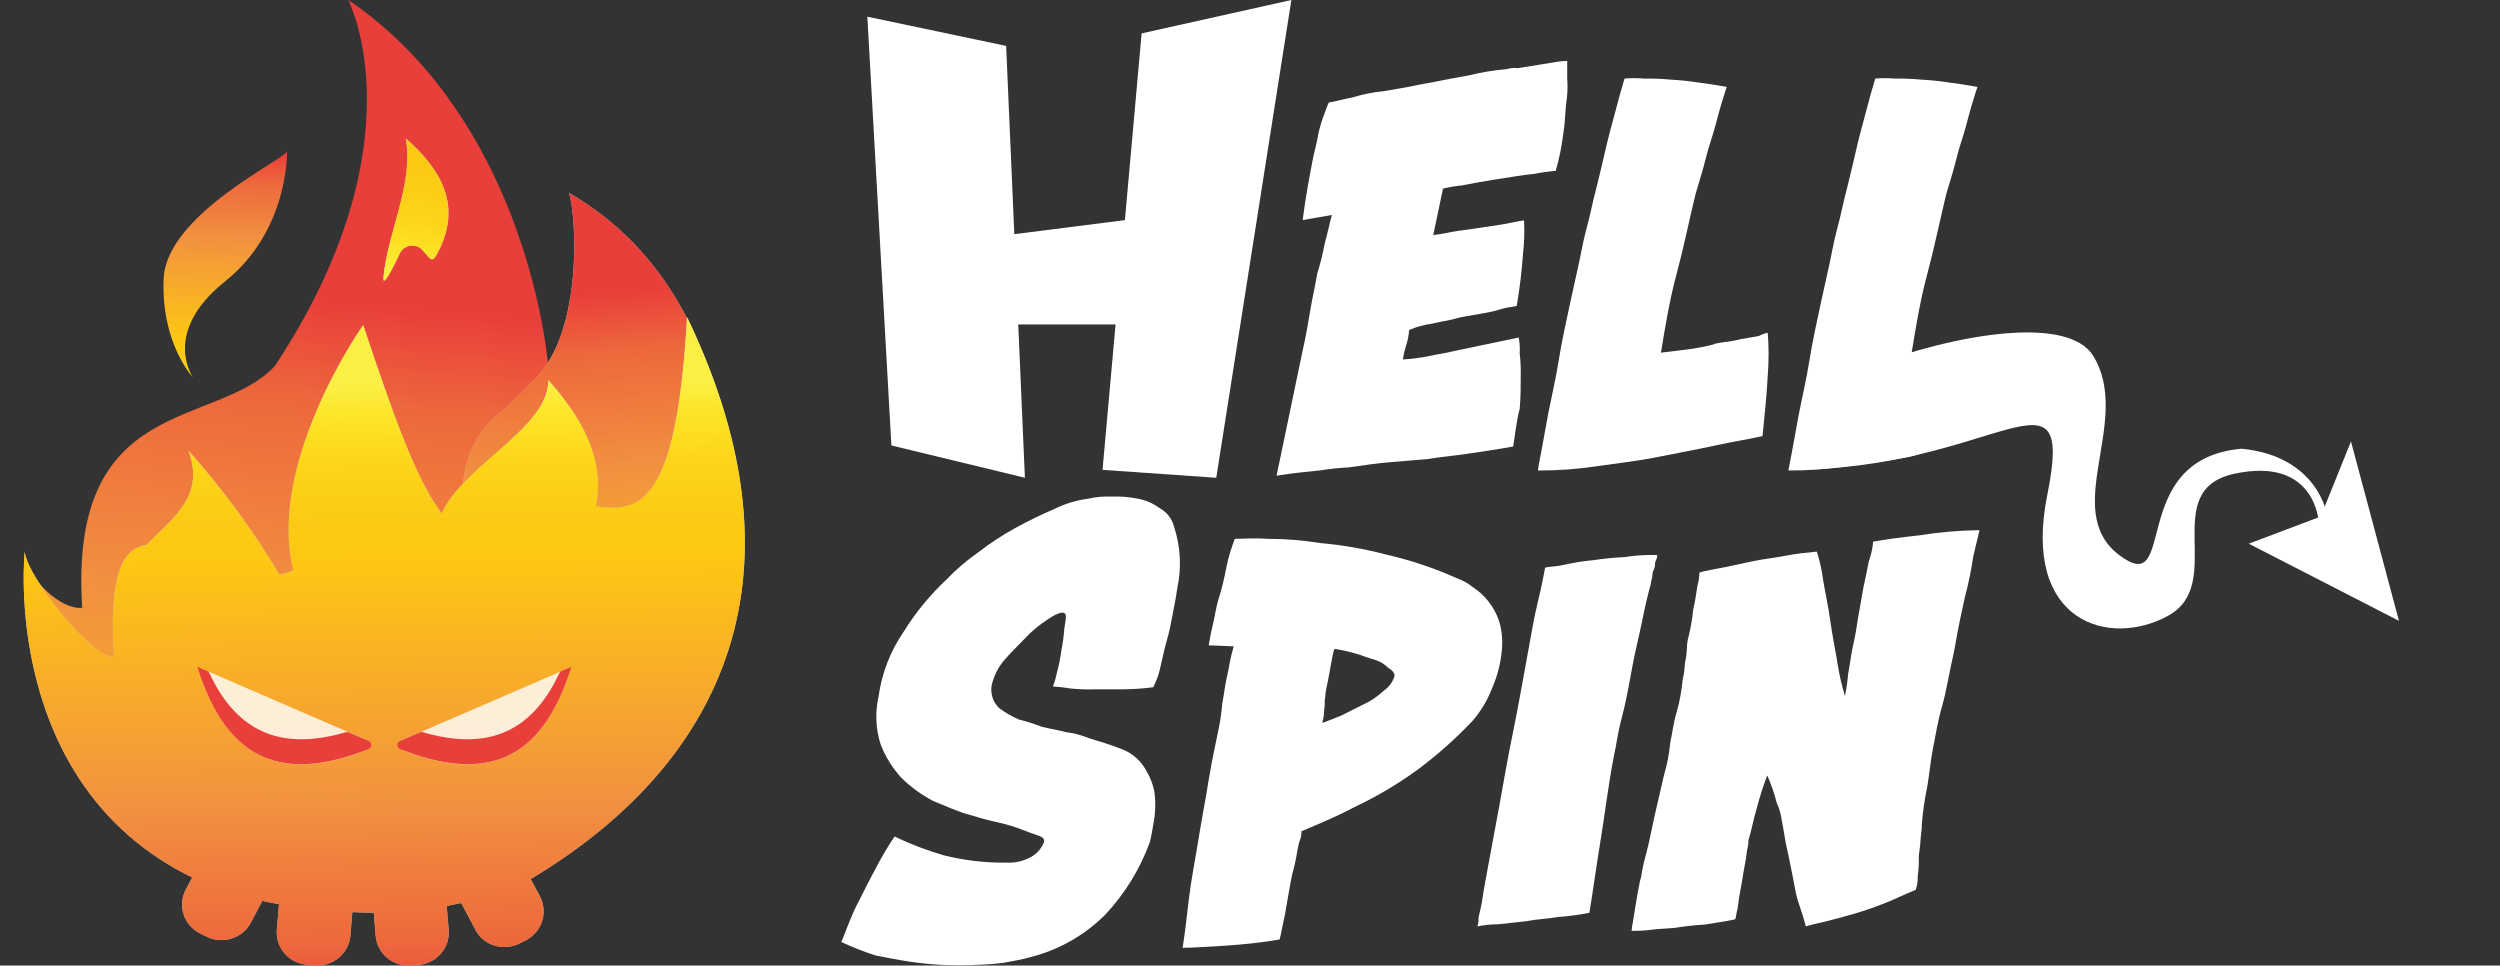
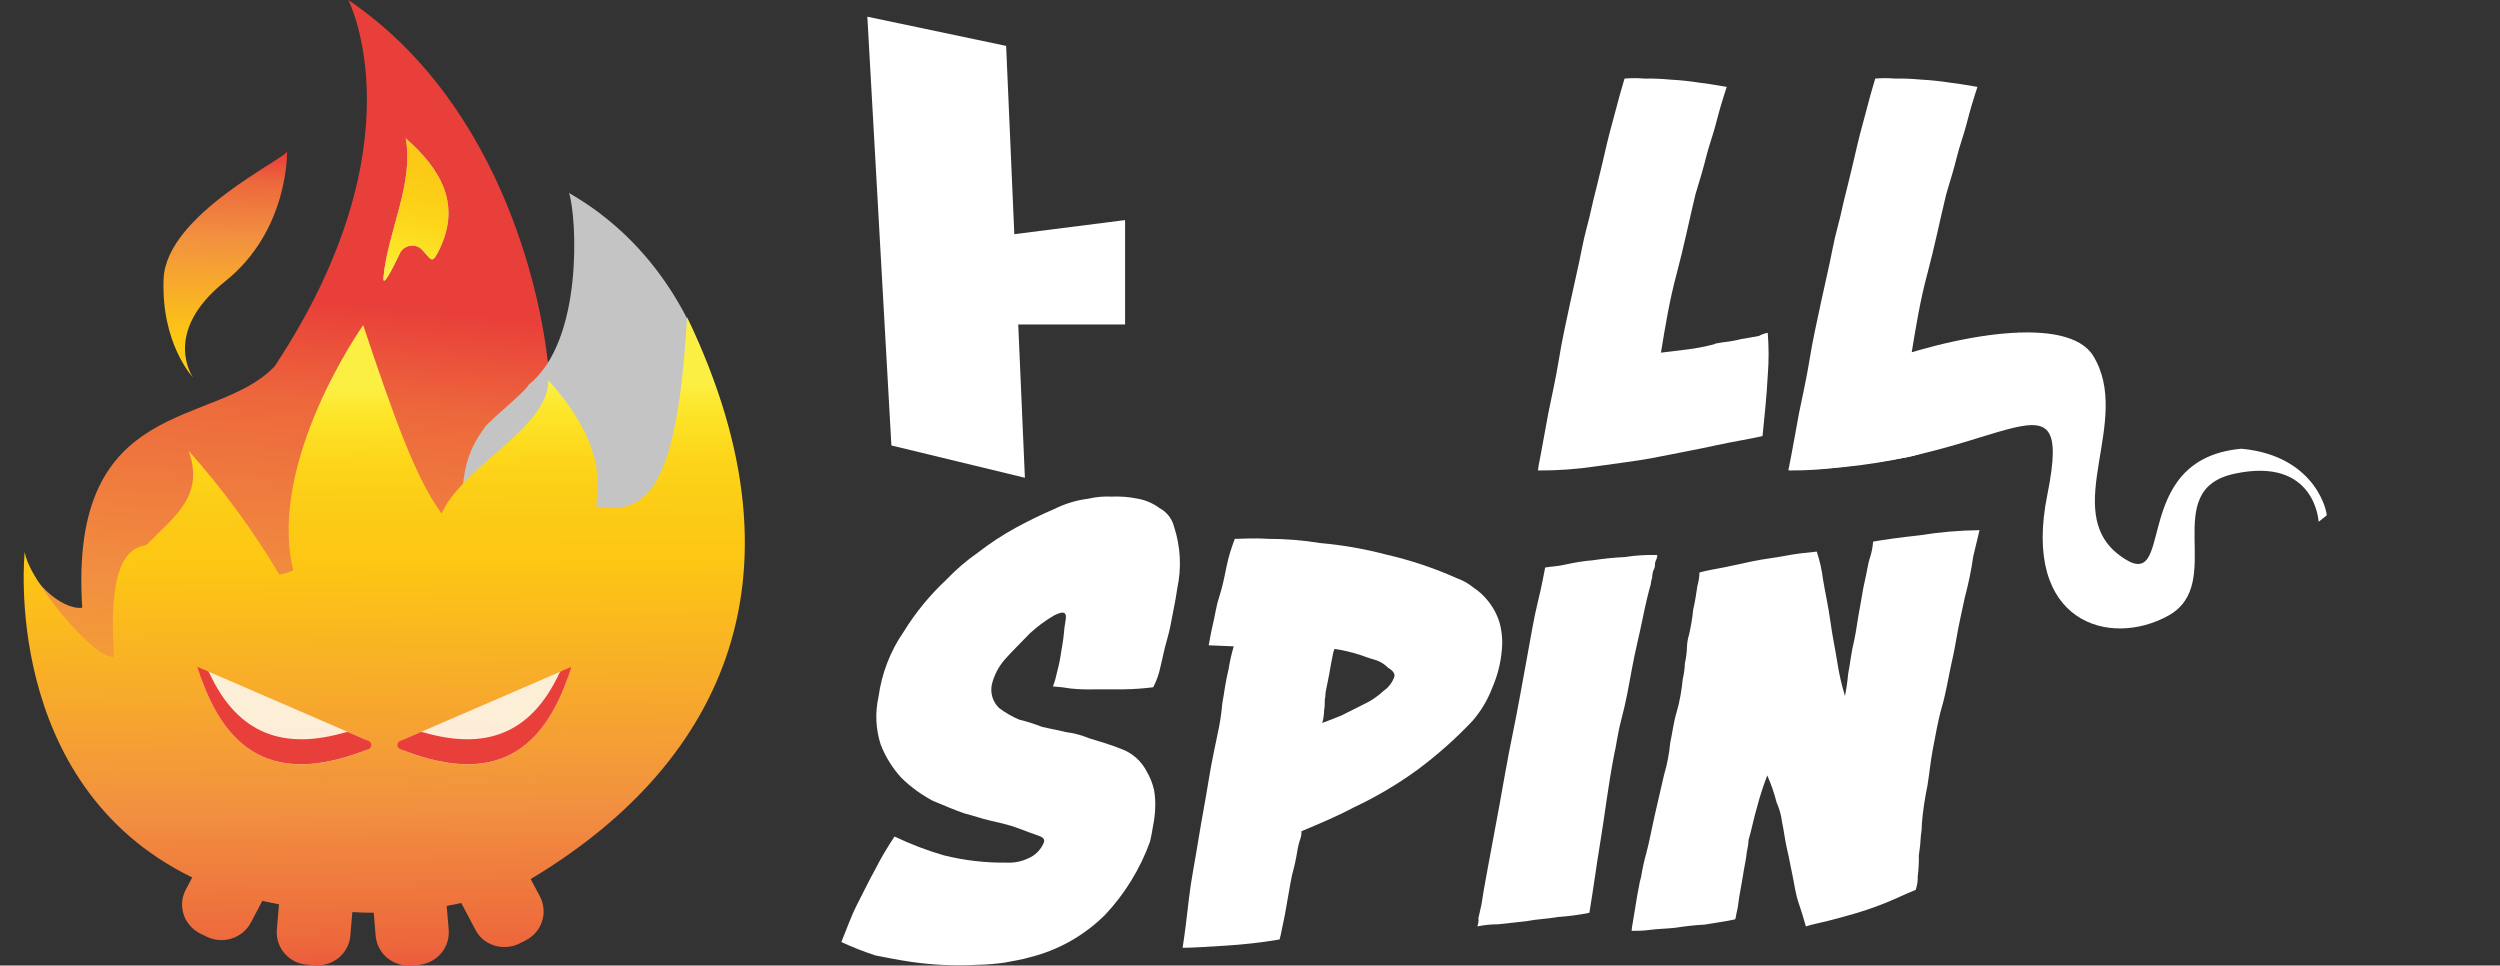
<svg xmlns="http://www.w3.org/2000/svg" width="145" height="56" viewBox="0 0 145 56" fill="none">
  <rect x="0" y="0" width="145" height="56" fill="#333333" stroke="none" />
  <g clip-path="url(#clip0_1246_162)">
-     <path d="M130.427 31.534L134.601 29.959L136.356 25.603L139.14 36.009L130.427 31.534Z" fill="white" />
    <path d="M130.002 26.026C123.287 26.632 126.372 34.803 122.921 32.2C119.47 29.597 123.707 24.397 121.408 20.642C119.959 18.282 113.541 19.311 108.279 21.307C106.281 21.005 112.092 22.684 112.151 22.758C112.244 22.914 112.325 23.076 112.393 23.244C112.528 23.372 112.649 23.514 112.754 23.667C113.239 24.273 103.438 26.513 103.74 27.238C115.721 27.298 120.379 20.523 118.747 28.688C117.234 36.134 122.377 37.584 125.764 35.707C129.151 33.829 125.161 28.45 129.577 27.481C134.299 26.453 134.481 30.263 134.481 30.263L134.939 29.9C135.025 29.951 134.481 26.444 130.002 26.026Z" fill="white" />
-     <path d="M87.763 25.898C86.799 26.076 85.889 26.2 85.103 26.32C84.317 26.439 83.531 26.503 82.817 26.623L80.637 26.806C79.915 26.866 79.064 26.985 78.219 27.109C77.651 27.139 77.085 27.199 76.523 27.288C75.979 27.348 75.151 27.408 74.041 27.591L75.554 20.33C75.737 19.545 75.86 18.819 75.979 18.09C76.098 17.36 76.281 16.579 76.404 15.854C76.578 15.299 76.719 14.733 76.825 14.16C77.007 13.495 77.131 12.889 77.25 12.467L75.554 12.765C75.737 11.315 75.979 10.103 76.162 9.139C76.281 8.593 76.404 8.17 76.463 7.762C76.539 7.412 76.64 7.069 76.765 6.734C76.888 6.431 76.948 6.192 77.067 5.949C77.433 5.889 77.853 5.765 78.461 5.646C79.057 5.465 79.67 5.343 80.29 5.283C80.957 5.159 81.437 5.099 81.985 4.98C82.534 4.861 83.014 4.796 83.256 4.737C83.86 4.617 84.463 4.494 85.19 4.374C85.906 4.195 86.635 4.074 87.37 4.012C87.585 3.948 87.811 3.928 88.033 3.952C88.458 3.892 88.819 3.828 89.185 3.768C89.551 3.709 89.971 3.649 90.273 3.589C90.48 3.555 90.689 3.536 90.899 3.534V4.562C90.937 5.047 90.916 5.534 90.835 6.013C90.776 6.559 90.776 7.16 90.657 7.849C90.569 8.546 90.427 9.235 90.232 9.91C89.805 9.946 89.381 10.006 88.961 10.089C88.298 10.149 87.631 10.273 86.845 10.392C86.058 10.511 85.391 10.635 84.788 10.755C84.42 10.791 84.055 10.853 83.695 10.938L83.128 13.633C83.672 13.573 84.157 13.449 84.582 13.389C85.007 13.33 85.496 13.27 85.853 13.21C86.209 13.151 86.639 13.086 87.064 13.027C87.489 12.967 87.91 12.848 88.394 12.783C88.428 13.43 88.408 14.078 88.335 14.72C88.265 15.734 88.142 16.744 87.969 17.745C87.727 17.81 87.425 17.81 87.055 17.929C86.685 18.048 86.388 18.108 86.022 18.172C85.656 18.236 85.359 18.292 84.993 18.351C84.628 18.411 84.449 18.475 84.207 18.535C83.965 18.595 83.544 18.654 83.06 18.773C82.601 18.832 82.153 18.955 81.729 19.141C81.709 19.453 81.647 19.762 81.547 20.059C81.466 20.317 81.404 20.581 81.364 20.848C81.852 20.822 82.338 20.76 82.817 20.665C83.361 20.545 83.846 20.486 84.331 20.362L88.084 19.577C88.143 19.879 88.163 20.188 88.143 20.495C88.195 20.952 88.214 21.412 88.202 21.872C88.202 22.413 88.202 23.019 88.143 23.708C87.946 24.447 87.887 25.172 87.763 25.898Z" fill="white" />
    <path d="M102.529 19.302C102.595 20.128 102.595 20.959 102.529 21.785C102.469 22.933 102.35 24.08 102.227 25.292C101.441 25.475 100.595 25.595 99.484 25.838C98.373 26.081 97.368 26.26 96.156 26.504C94.945 26.747 93.797 26.866 92.586 27.045C91.465 27.213 90.332 27.295 89.199 27.288C89.199 27.229 89.258 26.866 89.382 26.26C89.505 25.654 89.624 24.883 89.802 23.965C89.981 23.047 90.227 22.028 90.41 20.881C90.593 19.733 90.831 18.7 91.073 17.553C91.315 16.405 91.558 15.432 91.74 14.468C91.923 13.504 92.165 12.77 92.284 12.173C92.344 11.87 92.467 11.384 92.65 10.658C92.833 9.933 93.011 9.148 93.194 8.363C93.377 7.578 93.615 6.789 93.797 6.068C93.98 5.348 94.163 4.797 94.223 4.558C94.604 4.525 94.988 4.525 95.37 4.558C95.875 4.549 96.38 4.569 96.883 4.618C97.451 4.648 98.017 4.708 98.579 4.797C99.182 4.861 99.726 4.98 100.151 5.04C100.092 5.224 99.969 5.586 99.79 6.192C99.612 6.798 99.484 7.399 99.242 8.125C98.999 8.85 98.881 9.456 98.698 10.062C98.515 10.668 98.396 11.09 98.337 11.274C97.971 12.784 97.669 14.298 97.249 15.864C96.828 17.429 96.581 18.948 96.335 20.454C96.819 20.39 97.363 20.33 97.848 20.27C98.378 20.204 98.903 20.102 99.42 19.967C99.48 19.908 99.662 19.907 99.964 19.848C100.311 19.813 100.655 19.752 100.993 19.664C101.418 19.605 101.66 19.545 102.021 19.485C102.179 19.396 102.35 19.334 102.529 19.302Z" fill="white" />
    <path d="M117.111 19.302C117.177 20.128 117.177 20.959 117.111 21.785C117.051 22.933 116.809 23.116 116.69 24.323C115.904 24.507 114.811 25.113 113.723 25.352C112.635 25.59 111.895 26.27 110.697 26.504C109.5 26.738 108.339 26.866 107.127 27.045C106.006 27.213 104.873 27.295 103.74 27.288C103.74 27.229 103.799 26.866 103.923 26.26C104.046 25.654 104.165 24.883 104.343 23.965C104.522 23.047 104.768 22.028 104.951 20.881C105.134 19.733 105.372 18.7 105.614 17.553C105.856 16.405 106.099 15.432 106.281 14.468C106.464 13.504 106.707 12.77 106.825 12.173C106.885 11.87 107.008 11.384 107.191 10.658C107.374 9.933 107.552 9.148 107.735 8.363C107.918 7.578 108.156 6.789 108.338 6.068C108.521 5.348 108.7 4.797 108.764 4.558C109.145 4.525 109.529 4.525 109.911 4.558C110.416 4.549 110.921 4.569 111.424 4.618C111.992 4.648 112.558 4.708 113.12 4.797C113.723 4.861 114.267 4.98 114.693 5.04C114.633 5.224 114.51 5.586 114.331 6.192C114.153 6.798 114.025 7.399 113.783 8.125C113.541 8.85 113.422 9.456 113.239 10.062C113.056 10.668 112.937 11.09 112.878 11.274C112.512 12.784 112.21 14.298 111.79 15.864C111.369 17.429 111.122 18.948 110.876 20.454C111.36 20.39 111.904 20.33 112.389 20.27C112.919 20.204 113.444 20.102 113.961 19.967C114.021 19.908 114.203 19.907 114.505 19.848C114.852 19.813 115.196 19.752 115.534 19.664C115.959 19.605 116.201 19.545 116.562 19.485C116.73 19.386 116.917 19.323 117.111 19.302Z" fill="white" />
    <path d="M50.306 0.968L58.356 2.662L59.444 27.71L51.701 25.837L50.306 0.968Z" fill="white" />
    <path d="M56.661 13.858L65.255 12.765V18.82H57.072L56.661 13.858Z" fill="white" />
-     <path d="M66.214 1.937L74.9 0L70.543 27.711L63.947 27.252L66.214 1.937Z" fill="white" />
    <path d="M48.798 54.637C49.1 53.911 49.342 53.186 49.712 52.461C50.083 51.736 50.439 51.006 50.741 50.464C51.082 49.793 51.464 49.143 51.884 48.518C52.801 48.957 53.752 49.321 54.727 49.606C55.933 49.908 57.173 50.051 58.416 50.033C58.833 50.051 59.249 49.968 59.627 49.789C59.833 49.705 60.019 49.58 60.176 49.422C60.333 49.264 60.457 49.077 60.542 48.871C60.601 48.692 60.542 48.568 60.176 48.449C59.81 48.33 59.513 48.206 59.029 48.027C58.544 47.848 58 47.724 57.452 47.6C56.903 47.476 56.423 47.297 55.943 47.178C55.394 46.994 54.85 46.755 54.114 46.452C53.445 46.099 52.829 45.651 52.286 45.121C51.768 44.556 51.359 43.899 51.079 43.184C50.791 42.285 50.748 41.324 50.956 40.403C51.141 39.054 51.638 37.768 52.409 36.648C53.098 35.533 53.931 34.516 54.887 33.623C55.442 33.039 56.055 32.513 56.715 32.053C57.405 31.517 58.136 31.037 58.901 30.616C59.687 30.194 60.414 29.831 61.141 29.528C61.767 29.213 62.443 29.009 63.138 28.922C63.574 28.821 64.022 28.781 64.468 28.803C64.976 28.781 65.484 28.821 65.981 28.922C66.442 29.003 66.877 29.19 67.252 29.469C67.461 29.58 67.645 29.735 67.79 29.922C67.936 30.11 68.041 30.326 68.098 30.557C68.474 31.709 68.537 32.942 68.281 34.128C68.221 34.55 68.157 34.913 68.038 35.505C67.92 36.097 67.856 36.533 67.677 37.139C67.499 37.745 67.435 38.167 67.312 38.649C67.228 39.071 67.085 39.479 66.886 39.861C66.325 39.932 65.761 39.972 65.195 39.98H63.559C63.072 39.998 62.585 39.982 62.1 39.934C61.76 39.875 61.417 39.835 61.072 39.815C61.175 39.539 61.255 39.255 61.314 38.966C61.421 38.569 61.502 38.166 61.556 37.759C61.641 37.319 61.7 36.874 61.735 36.427C61.799 36.001 61.858 35.762 61.799 35.638C61.739 35.514 61.616 35.459 61.131 35.698C60.631 35.991 60.164 36.337 59.737 36.73C59.28 37.212 58.773 37.694 58.288 38.24C57.922 38.656 57.662 39.153 57.529 39.691C57.475 39.938 57.486 40.194 57.559 40.435C57.633 40.676 57.767 40.894 57.95 41.068C58.306 41.336 58.692 41.559 59.102 41.734C59.554 41.845 59.998 41.986 60.432 42.156C60.916 42.275 61.346 42.335 61.803 42.459C62.275 42.516 62.736 42.638 63.175 42.822C63.778 43.001 64.386 43.184 65.003 43.427C65.66 43.657 66.203 44.135 66.516 44.759C66.715 45.096 66.858 45.463 66.941 45.846C66.996 46.186 67.016 46.531 67.001 46.875C66.988 47.22 66.947 47.564 66.877 47.903C66.82 48.267 66.76 48.573 66.699 48.821C66.128 50.396 65.243 51.837 64.098 53.058C62.877 54.273 61.349 55.13 59.678 55.536C59.257 55.66 58.832 55.72 58.229 55.839C57.706 55.909 57.179 55.949 56.651 55.959C55.358 56.028 54.061 55.968 52.78 55.779C51.993 55.66 51.408 55.536 50.782 55.417C50.105 55.198 49.443 54.938 48.798 54.637Z" fill="white" />
    <path d="M87.101 37.759C87.034 38.489 86.85 39.203 86.557 39.875C86.291 40.584 85.901 41.241 85.405 41.812C84.423 42.851 83.352 43.802 82.205 44.653C81.045 45.495 79.808 46.225 78.511 46.834C77.483 47.38 76.454 47.802 75.485 48.211C75.491 48.354 75.471 48.497 75.426 48.633C75.343 48.87 75.281 49.114 75.243 49.363C75.17 49.827 75.069 50.287 74.941 50.74C74.822 51.281 74.699 52.117 74.516 53.099C74.457 53.402 74.397 53.641 74.338 53.944C74.308 54.128 74.267 54.311 74.214 54.49C73.155 54.668 72.087 54.789 71.014 54.852C69.986 54.912 69.186 54.972 68.592 54.972C68.715 54.187 68.834 53.218 68.957 52.13C69.081 51.043 69.319 49.891 69.501 48.743C69.684 47.595 69.922 46.384 70.105 45.231C70.288 44.079 70.53 43.056 70.708 42.147C70.792 41.707 70.853 41.262 70.891 40.816C71.014 40.15 71.074 39.544 71.257 38.819C71.327 38.369 71.427 37.924 71.558 37.488L70.105 37.428C70.164 37.125 70.228 36.703 70.347 36.216C70.466 35.73 70.53 35.188 70.708 34.642C70.886 34.096 71.014 33.494 71.133 32.889C71.252 32.283 71.435 31.741 71.618 31.254C72.043 31.254 72.646 31.195 73.556 31.254C74.568 31.253 75.579 31.335 76.578 31.498C77.865 31.611 79.14 31.834 80.39 32.163C81.803 32.486 83.181 32.947 84.504 33.54C84.855 33.664 85.182 33.849 85.469 34.087C85.793 34.299 86.081 34.564 86.319 34.871C86.62 35.248 86.846 35.68 86.982 36.143C87.122 36.669 87.162 37.217 87.101 37.759ZM76.692 41.931C76.994 41.812 77.359 41.688 77.78 41.509L79.11 40.843C79.533 40.645 79.922 40.38 80.262 40.058C80.541 39.866 80.752 39.589 80.865 39.269C80.93 39.09 80.806 38.906 80.504 38.727C80.319 38.534 80.09 38.388 79.837 38.3C79.659 38.241 79.416 38.181 78.923 37.997C78.429 37.835 77.923 37.714 77.41 37.635C77.41 37.635 77.35 37.694 77.286 38.062C77.227 38.36 77.167 38.663 77.108 39.026C77.049 39.388 76.984 39.632 76.925 39.944C76.888 40.103 76.868 40.266 76.866 40.43C76.802 40.669 76.866 40.889 76.802 41.155C76.798 41.418 76.761 41.678 76.692 41.931Z" fill="white" />
    <path d="M92.184 52.943C91.58 53.064 90.969 53.145 90.355 53.186C89.688 53.305 89.144 53.305 88.527 53.429L86.895 53.608C86.488 53.608 86.082 53.649 85.684 53.732C85.745 53.578 85.767 53.411 85.748 53.246C85.807 53.002 85.866 52.704 85.926 52.461C85.985 52.038 86.109 51.309 86.292 50.34C86.474 49.371 86.712 48.105 86.954 46.773C87.197 45.442 87.439 43.987 87.741 42.537C88.042 41.086 88.289 39.631 88.527 38.36C88.765 37.088 88.952 35.881 89.194 34.913C89.437 33.944 89.555 33.219 89.619 32.916C89.921 32.856 90.346 32.856 90.826 32.737C91.346 32.62 91.873 32.538 92.403 32.493C93.009 32.4 93.62 32.339 94.232 32.31C94.852 32.212 95.479 32.173 96.106 32.191C96.106 32.191 96.165 32.25 96.047 32.493C95.928 32.737 96.047 32.796 95.923 33.035C95.8 33.274 95.864 33.402 95.804 33.581C95.77 33.679 95.75 33.781 95.745 33.884C95.621 34.307 95.443 35.032 95.26 35.941C95.078 36.849 94.835 37.777 94.652 38.787C94.469 39.796 94.291 40.783 94.049 41.688C93.807 42.592 93.747 43.262 93.624 43.748C93.263 45.621 93.08 47.255 92.838 48.711C92.595 50.166 92.426 51.492 92.184 52.943Z" fill="white" />
    <path d="M111.47 47.742C111.471 47.985 111.451 48.228 111.411 48.467C111.392 48.852 111.352 49.235 111.292 49.615C111.302 50.02 111.281 50.425 111.228 50.827C111.238 51.094 111.198 51.36 111.109 51.612C110.505 51.855 109.897 52.158 109.28 52.401C108.663 52.645 108.128 52.824 107.525 53.002C106.922 53.181 106.437 53.306 105.953 53.429C105.468 53.553 105.102 53.608 104.741 53.732C104.622 53.306 104.499 52.883 104.316 52.355C104.133 51.827 104.074 51.267 103.955 50.726C103.836 50.184 103.772 49.757 103.653 49.271C103.534 48.784 103.47 48.183 103.351 47.637C103.305 47.261 103.202 46.894 103.045 46.549C102.909 46.009 102.727 45.483 102.501 44.974C102.265 45.588 102.063 46.215 101.898 46.852C101.715 47.458 101.596 48.123 101.413 48.729C101.413 48.892 101.393 49.053 101.354 49.211C101.294 49.454 101.294 49.693 101.23 49.996C101.166 50.299 101.112 50.662 101.052 51.024C100.993 51.387 100.929 51.69 100.869 52.057C100.81 52.424 100.81 52.599 100.746 52.842C100.682 53.085 100.686 53.264 100.627 53.324C100.083 53.448 99.539 53.508 98.872 53.627C98.303 53.658 97.737 53.719 97.176 53.81C96.632 53.87 96.147 53.87 95.727 53.93C95.306 53.989 94.94 53.989 94.634 53.989C94.642 53.835 94.663 53.681 94.698 53.53L94.876 52.443C94.94 52.016 95 51.713 95.059 51.414C95.085 51.229 95.127 51.047 95.183 50.868C95.255 50.403 95.356 49.944 95.484 49.491C95.663 48.825 95.786 48.114 95.969 47.311C96.152 46.507 96.33 45.736 96.513 44.951C96.695 44.339 96.815 43.71 96.874 43.074C96.997 42.532 97.057 41.926 97.24 41.321C97.423 40.715 97.541 39.989 97.601 39.383C97.672 39.082 97.713 38.775 97.724 38.465C97.794 38.164 97.833 37.857 97.843 37.547C97.849 37.301 97.889 37.057 97.962 36.822C98.074 36.343 98.155 35.857 98.204 35.367C98.328 34.825 98.387 34.399 98.447 33.99C98.521 33.735 98.562 33.471 98.57 33.205C98.995 33.081 99.416 33.022 100.024 32.902L101.715 32.54C102.323 32.416 102.926 32.356 103.543 32.237C104.161 32.117 104.755 32.053 105.372 31.993C105.547 32.525 105.67 33.072 105.738 33.627C105.857 34.353 106.039 35.142 106.163 36.047C106.286 36.951 106.464 37.74 106.583 38.53C106.683 39.151 106.825 39.764 107.008 40.366C107.094 39.946 107.155 39.521 107.191 39.094C107.31 38.493 107.37 37.827 107.552 37.098C107.671 36.556 107.735 35.95 107.854 35.344C107.973 34.738 108.037 34.197 108.156 33.71C108.275 33.224 108.339 32.682 108.462 32.333C108.558 32.035 108.618 31.727 108.64 31.415C109.308 31.296 110.153 31.176 111.305 31.052C112.465 30.865 113.637 30.764 114.812 30.749C114.752 30.993 114.633 31.479 114.45 32.264C114.336 33.06 114.174 33.847 113.966 34.623C113.783 35.473 113.605 36.258 113.481 36.983C113.358 37.708 113.239 38.254 113.18 38.498C112.997 39.342 112.878 40.132 112.636 40.976C112.393 41.821 112.27 42.61 112.092 43.519C111.968 44.185 111.909 44.85 111.79 45.576C111.64 46.291 111.533 47.014 111.47 47.742Z" fill="white" />
    <path d="M35.533 41.785C35.036 38.857 35.95 36.308 36.154 33.419V33.253L36.012 33.323C35.49 33.565 34.912 33.669 34.336 33.624C33.76 33.579 33.207 33.386 32.73 33.066C32.034 34.452 30.956 35.985 30.251 37.493C30.752 39.145 29.86 41.258 27.59 41.258H26.853C26.41 41.252 25.974 41.147 25.577 40.951C25.181 40.755 24.835 40.474 24.566 40.128C24.296 39.782 24.11 39.38 24.022 38.953C23.933 38.526 23.945 38.085 24.055 37.663C24.454 35.876 25.687 34.312 26.503 32.682C27.635 30.575 28.642 28.406 29.519 26.185C30.153 24.442 31.408 24.189 31.887 22.346C31.666 17.827 29.27 6.14 20.2 0C20.2 0 24.503 8.28 15.934 21.239C12.527 24.878 3.958 22.843 4.77 35.249C3.546 35.397 1.607 33.597 1.474 32.116C1.474 32.116 -0.078 52.91 21.558 52.91C29.04 52.91 34.642 49.132 38.128 43.785C36.917 43.777 35.764 43.119 35.533 41.785Z" fill="url(#paint0_linear_1246_162)" />
    <path d="M30.668 22.311C30.446 22.747 28.45 24.337 28.148 24.742C26.197 27.383 27.501 28.372 25.767 31.122C25.489 33.137 25.102 35.135 24.609 37.109L24.906 37.066C28.011 36.63 31.116 36.36 34.198 35.833C35.856 35.313 37.552 34.922 39.272 34.66C39.691 34.592 40.12 34.608 40.532 34.708C40.946 34.804 41.334 34.986 41.672 35.24C43.699 26.058 41.051 15.809 33.005 11.194C33.449 12.554 33.87 19.749 30.668 22.311Z" fill="#C4C4C4" />
-     <path d="M30.668 22.311C30.446 22.747 28.45 24.337 28.148 24.742C26.197 27.383 27.501 28.372 25.767 31.122C25.489 33.137 25.102 35.135 24.609 37.109L24.906 37.066C28.011 36.63 31.116 36.36 34.198 35.833C35.856 35.313 37.552 34.922 39.272 34.66C39.691 34.592 40.12 34.608 40.532 34.708C40.946 34.804 41.334 34.986 41.672 35.24C43.699 26.058 41.051 15.809 33.005 11.194C33.449 12.554 33.87 19.749 30.668 22.311Z" fill="url(#paint1_linear_1246_162)" />
    <path d="M13.05 16.324C16.776 13.356 16.648 8.772 16.648 8.772C16.648 9.177 9.635 12.415 9.489 16.18C9.343 19.945 11.192 21.888 11.192 21.888C11.192 21.888 9.338 19.291 13.05 16.324Z" fill="url(#paint2_linear_1246_162)" />
-     <path fill-rule="evenodd" clip-rule="evenodd" d="M34.562 29.362C37.13 29.759 39.25 29.249 39.848 18.394C47.326 33.92 41.414 44.632 30.778 50.985L31.319 52C31.435 52.22 31.504 52.46 31.523 52.706C31.547 52.953 31.518 53.203 31.439 53.438C31.363 53.675 31.24 53.895 31.075 54.083C30.912 54.271 30.713 54.426 30.49 54.541L30.14 54.719C29.913 54.833 29.666 54.902 29.412 54.92C29.161 54.943 28.907 54.915 28.667 54.837C28.425 54.763 28.2 54.641 28.006 54.48C27.823 54.317 27.673 54.122 27.563 53.904L26.751 52.371C26.476 52.432 26.192 52.493 25.908 52.545L26.024 53.926C26.045 54.173 26.016 54.422 25.939 54.658C25.823 55.016 25.601 55.331 25.301 55.563C25.002 55.796 24.639 55.936 24.258 55.966L23.864 55.996C23.612 56.017 23.359 55.99 23.119 55.915C22.878 55.84 22.655 55.72 22.462 55.56C22.269 55.401 22.111 55.206 21.996 54.985C21.881 54.765 21.81 54.526 21.788 54.279L21.677 52.928C21.233 52.928 20.839 52.928 20.435 52.902L20.32 54.279C20.274 54.774 20.032 55.231 19.646 55.552C19.257 55.87 18.757 56.026 18.253 55.987L17.858 55.953C17.593 55.941 17.333 55.874 17.095 55.757C16.87 55.643 16.67 55.488 16.505 55.299C16.343 55.109 16.22 54.89 16.142 54.654C16.065 54.419 16.037 54.172 16.057 53.926L16.182 52.449C15.853 52.388 15.53 52.318 15.215 52.249L14.554 53.504C14.32 53.948 13.917 54.284 13.432 54.436C13.19 54.512 12.936 54.54 12.683 54.519C12.43 54.498 12.184 54.429 11.959 54.314L11.6 54.14C11.376 54.025 11.177 53.868 11.014 53.678C10.85 53.491 10.726 53.273 10.651 53.037C10.574 52.801 10.545 52.553 10.566 52.306C10.588 52.059 10.659 51.819 10.775 51.599L11.148 50.893C-0.003 45.459 1.434 32.003 1.434 32.003C1.576 33.48 5.386 38.243 6.615 38.104C6.3 33.332 7.111 31.811 8.477 31.62C8.686 31.402 8.921 31.184 9.125 30.979C10.456 29.698 11.786 28.443 10.935 26.142C12.92 28.369 14.686 30.777 16.208 33.332C16.486 33.28 16.756 33.194 17.011 33.075C15.463 26.783 21.065 18.856 21.065 18.856C22.746 23.88 24.072 27.711 25.616 29.785C26.157 28.565 27.416 27.462 28.663 26.369C30.264 24.97 31.834 23.597 31.798 22.046C33.763 24.242 35.098 26.639 34.562 29.362Z" fill="#C4C4C4" />
    <path fill-rule="evenodd" clip-rule="evenodd" d="M34.562 29.362C37.13 29.759 39.25 29.249 39.848 18.394C47.326 33.92 41.414 44.632 30.778 50.985L31.319 52C31.435 52.22 31.504 52.46 31.523 52.706C31.547 52.953 31.518 53.203 31.439 53.438C31.363 53.675 31.24 53.895 31.075 54.083C30.912 54.271 30.713 54.426 30.49 54.541L30.14 54.719C29.913 54.833 29.666 54.902 29.412 54.92C29.161 54.943 28.907 54.915 28.667 54.837C28.425 54.763 28.2 54.641 28.006 54.48C27.823 54.317 27.673 54.122 27.563 53.904L26.751 52.371C26.476 52.432 26.192 52.493 25.908 52.545L26.024 53.926C26.045 54.173 26.016 54.422 25.939 54.658C25.823 55.016 25.601 55.331 25.301 55.563C25.002 55.796 24.639 55.936 24.258 55.966L23.864 55.996C23.612 56.017 23.359 55.99 23.119 55.915C22.878 55.84 22.655 55.72 22.462 55.56C22.269 55.401 22.111 55.206 21.996 54.985C21.881 54.765 21.81 54.526 21.788 54.279L21.677 52.928C21.233 52.928 20.839 52.928 20.435 52.902L20.32 54.279C20.274 54.774 20.032 55.231 19.646 55.552C19.257 55.87 18.757 56.026 18.253 55.987L17.858 55.953C17.593 55.941 17.333 55.874 17.095 55.757C16.87 55.643 16.67 55.488 16.505 55.299C16.343 55.109 16.22 54.89 16.142 54.654C16.065 54.419 16.037 54.172 16.057 53.926L16.182 52.449C15.853 52.388 15.53 52.318 15.215 52.249L14.554 53.504C14.32 53.948 13.917 54.284 13.432 54.436C13.19 54.512 12.936 54.54 12.683 54.519C12.43 54.498 12.184 54.429 11.959 54.314L11.6 54.14C11.376 54.025 11.177 53.868 11.014 53.678C10.85 53.491 10.726 53.273 10.651 53.037C10.574 52.801 10.545 52.553 10.566 52.306C10.588 52.059 10.659 51.819 10.775 51.599L11.148 50.893C-0.003 45.459 1.434 32.003 1.434 32.003C1.576 33.48 5.386 38.243 6.615 38.104C6.3 33.332 7.111 31.811 8.477 31.62C8.686 31.402 8.921 31.184 9.125 30.979C10.456 29.698 11.786 28.443 10.935 26.142C12.92 28.369 14.686 30.777 16.208 33.332C16.486 33.28 16.756 33.194 17.011 33.075C15.463 26.783 21.065 18.856 21.065 18.856C22.746 23.88 24.072 27.711 25.616 29.785C26.157 28.565 27.416 27.462 28.663 26.369C30.264 24.97 31.834 23.597 31.798 22.046C33.763 24.242 35.098 26.639 34.562 29.362Z" fill="url(#paint3_linear_1246_162)" />
    <path d="M25.354 14.725C26.871 11.906 25.554 9.805 23.531 8.019C24.019 10.633 22.493 13.409 22.241 16.076C22.178 16.734 22.728 15.671 23.172 14.742C23.218 14.627 23.292 14.523 23.387 14.441C23.482 14.358 23.595 14.3 23.718 14.27C23.841 14.239 23.97 14.238 24.093 14.267C24.216 14.295 24.331 14.352 24.427 14.433C24.946 14.943 25.017 15.352 25.354 14.725Z" fill="#C4C4C4" />
    <path d="M25.354 14.725C26.871 11.906 25.554 9.805 23.531 8.019C24.019 10.633 22.493 13.409 22.241 16.076C22.178 16.734 22.728 15.671 23.172 14.742C23.218 14.627 23.292 14.523 23.387 14.441C23.482 14.358 23.595 14.3 23.718 14.27C23.841 14.239 23.97 14.238 24.093 14.267C24.216 14.295 24.331 14.352 24.427 14.433C24.946 14.943 25.017 15.352 25.354 14.725Z" fill="url(#paint4_linear_1246_162)" />
    <g opacity="0.9">
      <path opacity="0.9" d="M21.172 42.884L12.217 39.006C12.15 38.976 12.076 38.965 12.004 38.975C11.933 38.987 11.867 39.019 11.813 39.067C11.763 39.115 11.727 39.177 11.711 39.245C11.689 39.313 11.689 39.386 11.711 39.455C13.485 44.278 16.643 45.268 21.154 43.542C21.223 43.52 21.284 43.477 21.327 43.42C21.369 43.361 21.392 43.291 21.392 43.219C21.392 43.148 21.369 43.078 21.327 43.019C21.29 42.96 21.236 42.913 21.172 42.884Z" fill="white" />
    </g>
    <path d="M12.15 39.053C12.124 38.994 12.076 38.948 12.017 38.922L11.449 38.678C13.17 44.251 16.51 45.384 21.375 43.449C21.424 43.43 21.466 43.397 21.495 43.353C21.524 43.311 21.539 43.261 21.54 43.21C21.538 43.16 21.523 43.112 21.495 43.07C21.466 43.027 21.424 42.993 21.375 42.974L20.222 42.473C20.164 42.452 20.099 42.452 20.04 42.473C16.452 43.519 13.804 42.595 12.15 39.053Z" fill="#E93F3A" />
    <g opacity="0.9">
      <path opacity="0.9" d="M23.42 42.884L32.389 39.006C32.455 38.976 32.529 38.965 32.601 38.975C32.671 38.987 32.736 39.019 32.788 39.067C32.841 39.115 32.878 39.178 32.894 39.247C32.911 39.316 32.906 39.388 32.881 39.455C31.107 44.279 27.949 45.268 23.438 43.542C23.369 43.52 23.308 43.477 23.265 43.42C23.22 43.363 23.195 43.292 23.194 43.22C23.191 43.147 23.211 43.075 23.252 43.015C23.293 42.955 23.352 42.91 23.42 42.884Z" fill="white" />
    </g>
    <path d="M32.437 39.053C32.465 38.995 32.512 38.949 32.571 38.922L33.138 38.678C31.422 44.251 28.078 45.384 23.212 43.449C23.163 43.43 23.121 43.397 23.092 43.353C23.064 43.311 23.048 43.261 23.048 43.21C23.049 43.16 23.064 43.112 23.092 43.07C23.121 43.027 23.163 42.993 23.212 42.974L24.37 42.473C24.427 42.451 24.49 42.451 24.547 42.473C28.135 43.519 30.783 42.595 32.437 39.053Z" fill="#E93F3A" />
  </g>
  <defs>
    <linearGradient id="paint0_linear_1246_162" x1="16.816" y1="70.833" x2="21.454" y2="17.76" gradientUnits="userSpaceOnUse">
      <stop stop-color="#FCEF44" />
      <stop offset="0.04" stop-color="#FDE62A" />
      <stop offset="0.12" stop-color="#FDD519" />
      <stop offset="0.2" stop-color="#FCCB16" />
      <stop offset="0.28" stop-color="#FDC713" />
      <stop offset="0.67" stop-color="#F29140" />
      <stop offset="0.89" stop-color="#ED683C" />
      <stop offset="1" stop-color="#E93F3A" />
    </linearGradient>
    <linearGradient id="paint1_linear_1246_162" x1="34.748" y1="48.16" x2="32.273" y2="17.249" gradientUnits="userSpaceOnUse">
      <stop stop-color="#FCEF44" />
      <stop offset="0.04" stop-color="#FDE62A" />
      <stop offset="0.12" stop-color="#FDD519" />
      <stop offset="0.2" stop-color="#FCCB16" />
      <stop offset="0.28" stop-color="#FDC713" />
      <stop offset="0.67" stop-color="#F29140" />
      <stop offset="0.89" stop-color="#ED683C" />
      <stop offset="1" stop-color="#E93F3A" />
    </linearGradient>
    <linearGradient id="paint2_linear_1246_162" x1="12.771" y1="23.867" x2="13.152" y2="8.88" gradientUnits="userSpaceOnUse">
      <stop stop-color="#FCEF44" />
      <stop offset="0.04" stop-color="#FDE62A" />
      <stop offset="0.12" stop-color="#FDD519" />
      <stop offset="0.2" stop-color="#FCCB16" />
      <stop offset="0.28" stop-color="#FDC713" />
      <stop offset="0.67" stop-color="#F29140" />
      <stop offset="0.89" stop-color="#ED683C" />
      <stop offset="1" stop-color="#E93F3A" />
    </linearGradient>
    <linearGradient id="paint3_linear_1246_162" x1="22.174" y1="22.486" x2="22.606" y2="58.654" gradientUnits="userSpaceOnUse">
      <stop stop-color="#FCEF44" />
      <stop offset="0.04" stop-color="#FDE62A" />
      <stop offset="0.12" stop-color="#FDD519" />
      <stop offset="0.2" stop-color="#FCCB16" />
      <stop offset="0.28" stop-color="#FDC713" />
      <stop offset="0.67" stop-color="#F29140" />
      <stop offset="0.89" stop-color="#ED683C" />
      <stop offset="1" stop-color="#E93F3A" />
    </linearGradient>
    <linearGradient id="paint4_linear_1246_162" x1="23.336" y1="16.133" x2="30.217" y2="-12.127" gradientUnits="userSpaceOnUse">
      <stop stop-color="#FCEF44" />
      <stop offset="0.04" stop-color="#FDE62A" />
      <stop offset="0.12" stop-color="#FDD519" />
      <stop offset="0.2" stop-color="#FCCB16" />
      <stop offset="0.28" stop-color="#FDC713" />
      <stop offset="0.67" stop-color="#F29140" />
      <stop offset="0.89" stop-color="#ED683C" />
      <stop offset="1" stop-color="#E93F3A" />
    </linearGradient>
    <clipPath id="clip0_1246_162">
      <rect width="145" height="56" fill="white" />
    </clipPath>
  </defs>
</svg>